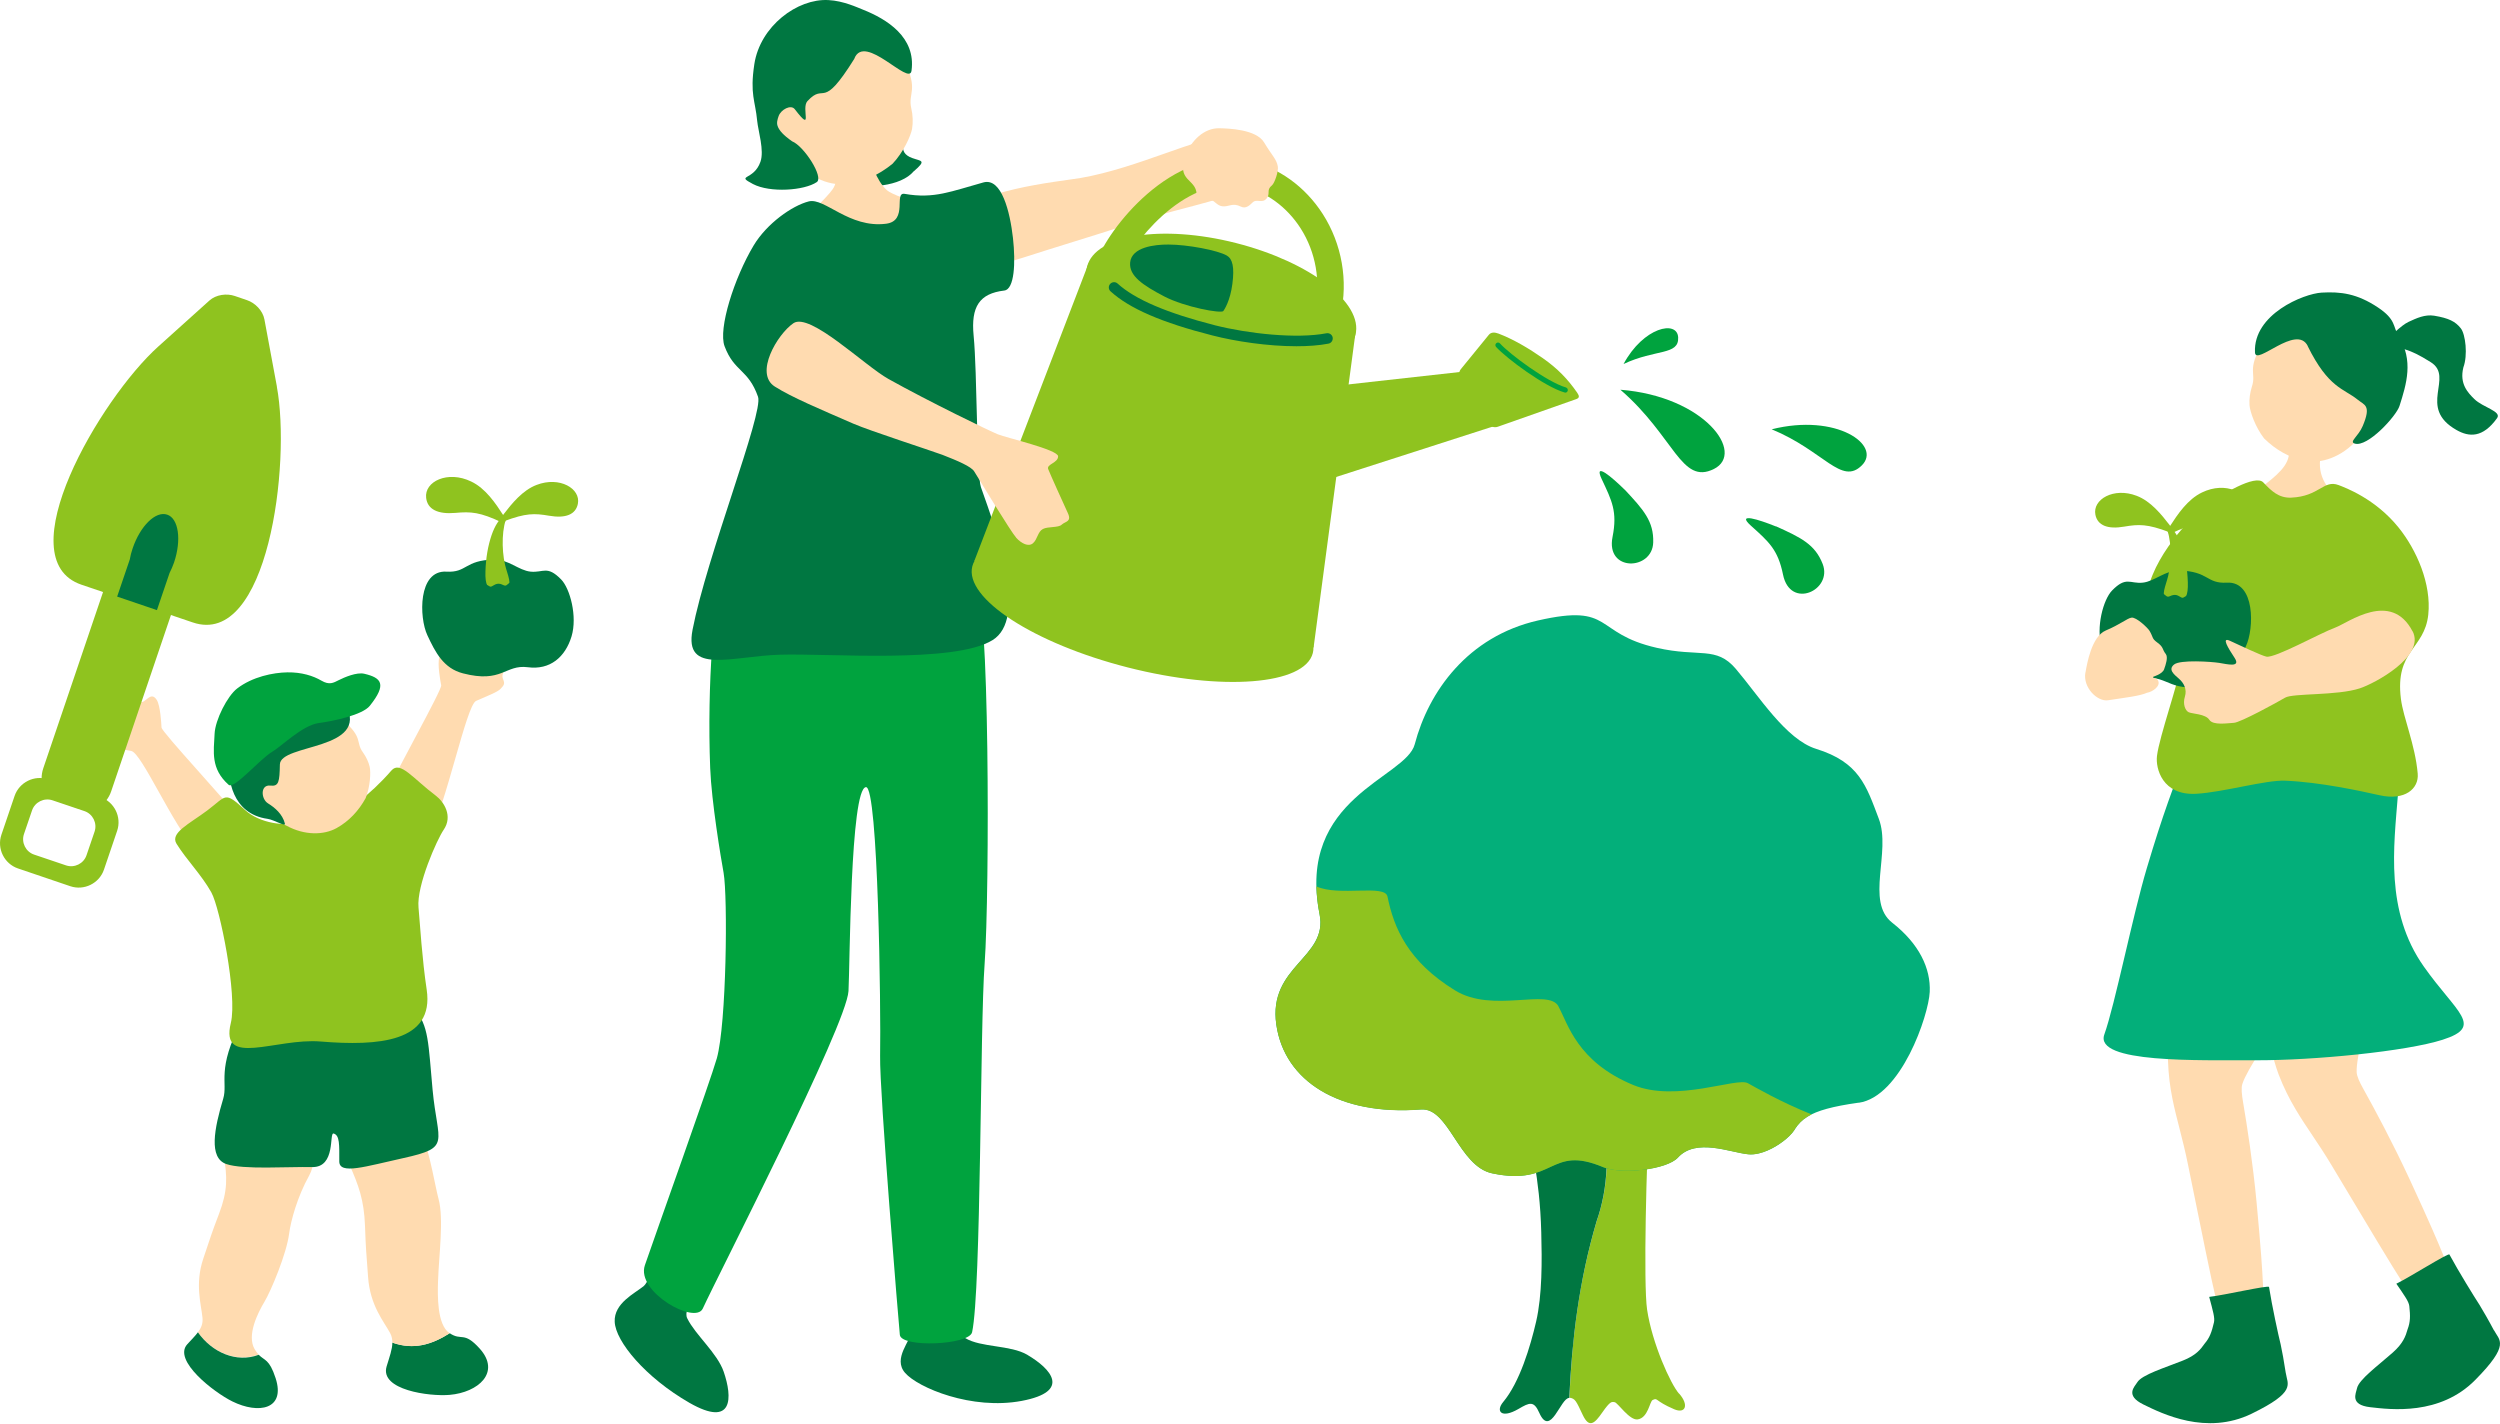
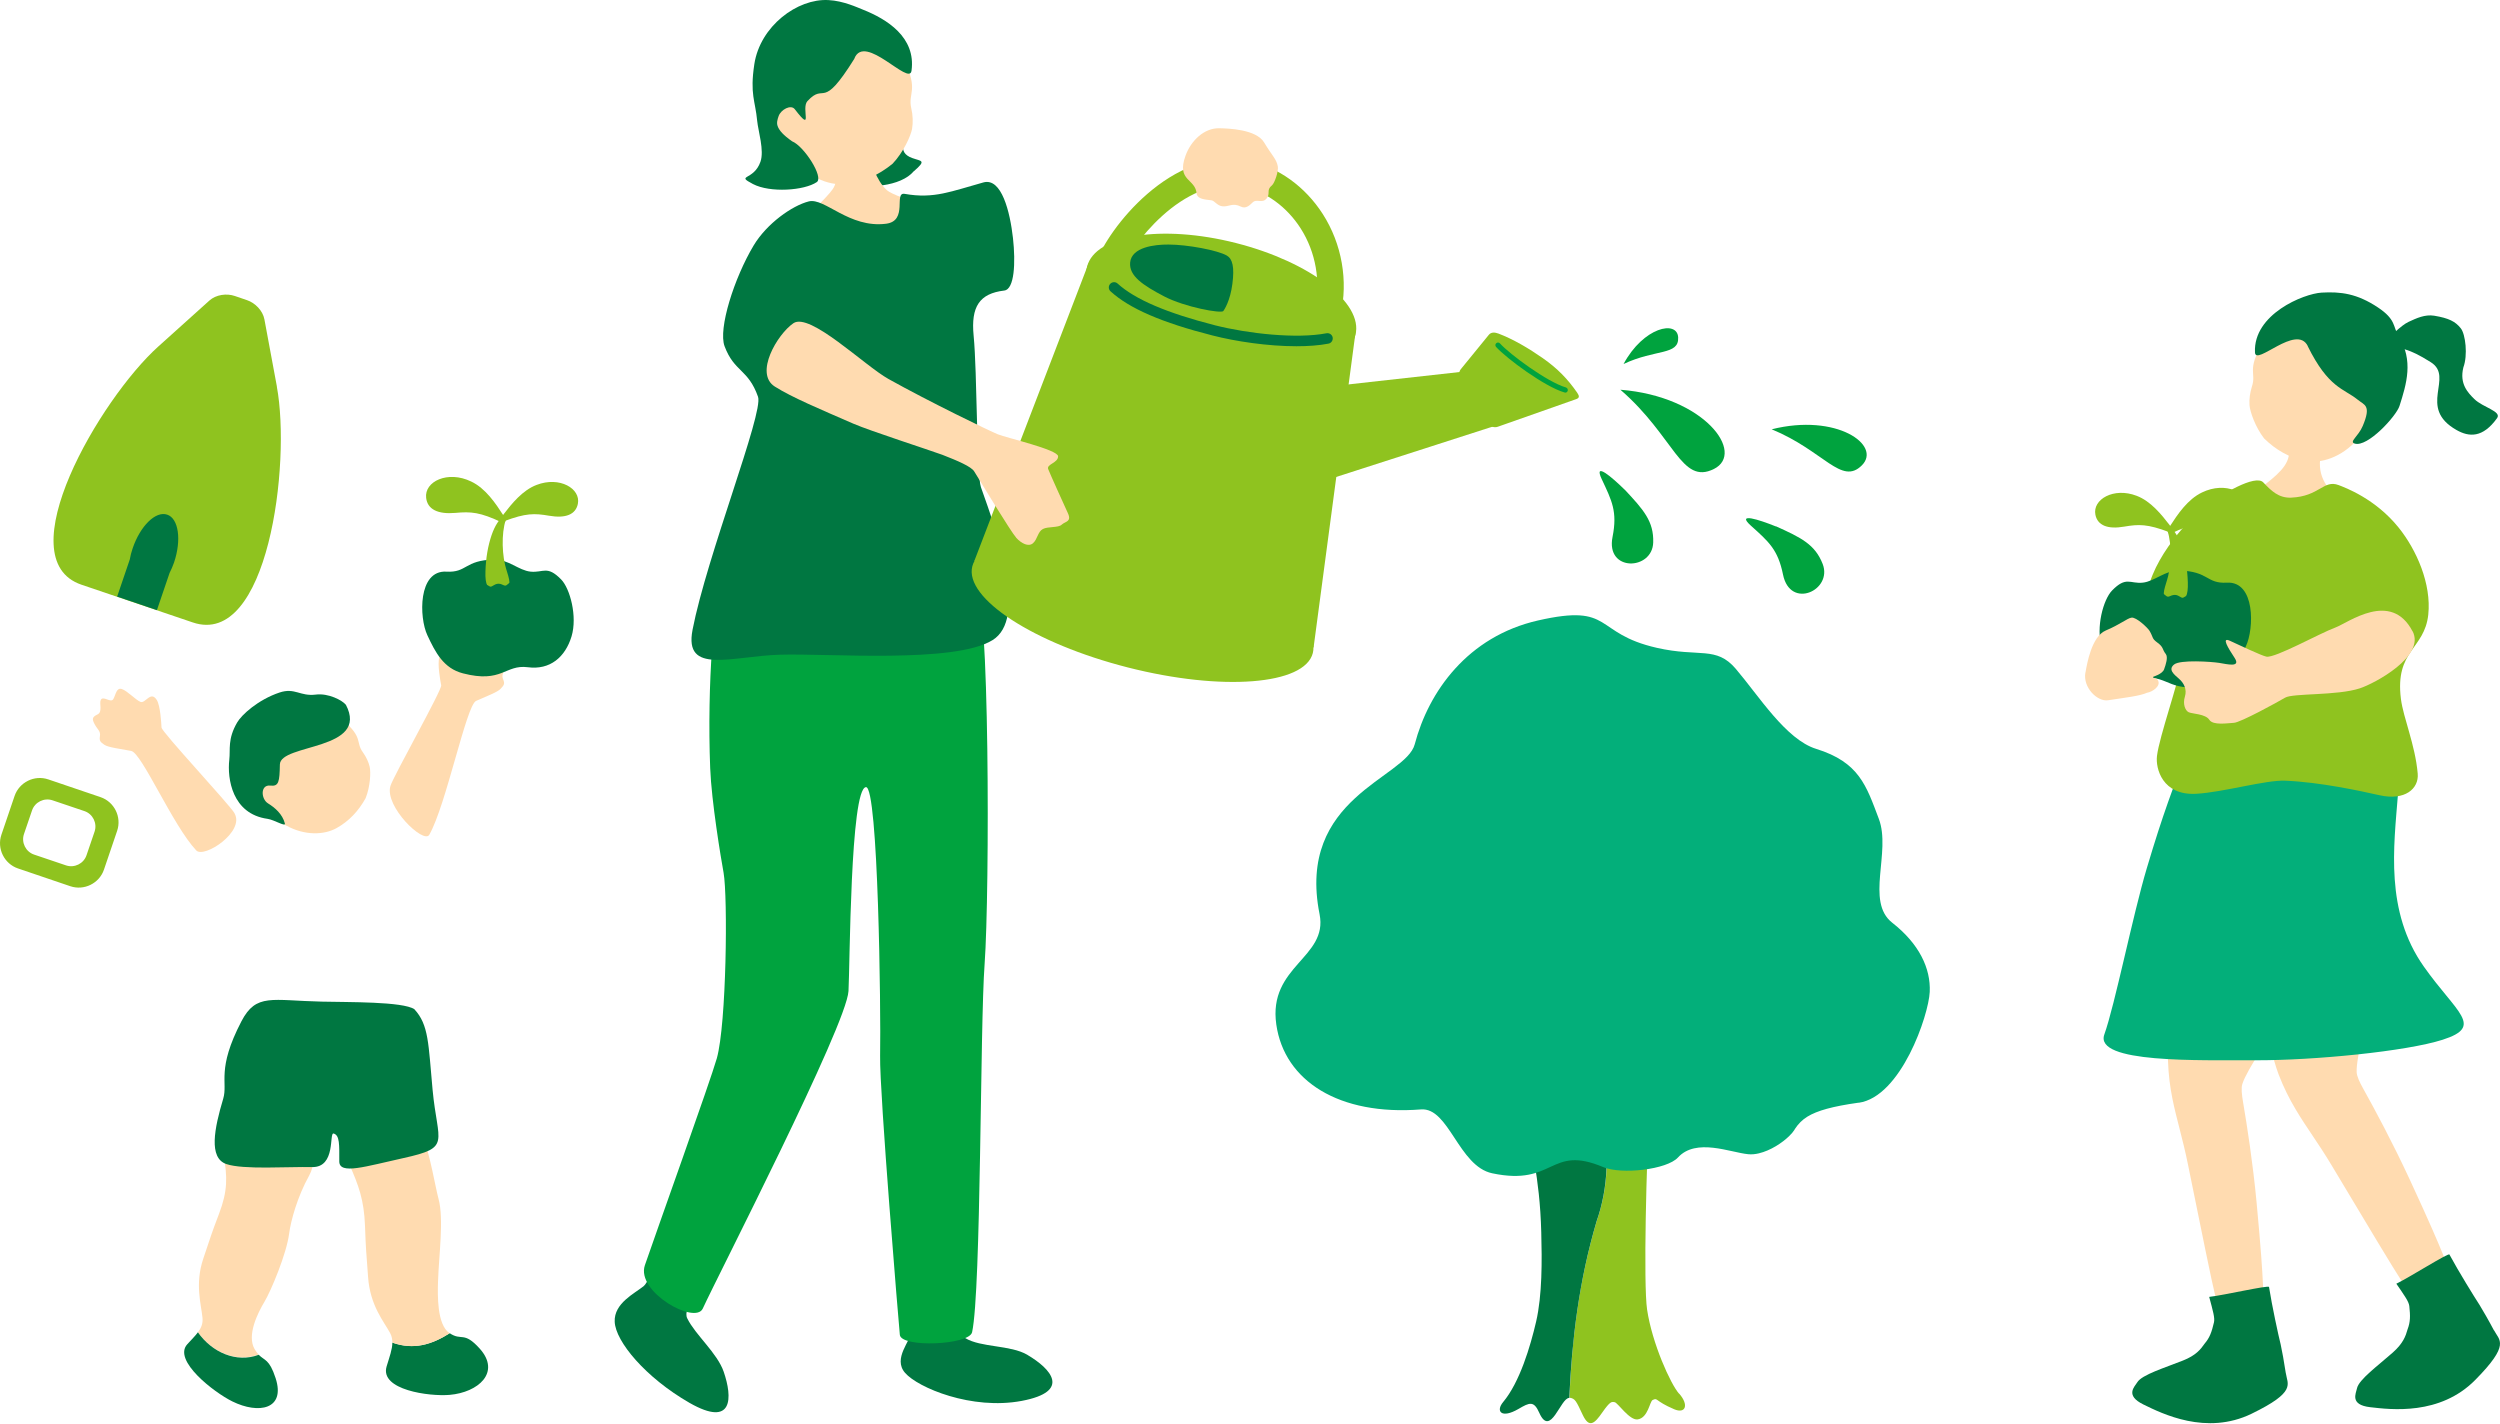
<svg xmlns="http://www.w3.org/2000/svg" width="288" height="164" viewBox="0 0 288 164" fill="none">
  <path d="M282.863 147.732C281.256 144.531 282.21 145.824 277.577 135.829C275.656 131.686 273.571 127.793 272.266 125.458C271.801 124.629 271.5 123.964 271.487 123.499C271.362 119.895 276.836 105.456 271.788 103.371C269.453 102.405 260.626 102.543 259.986 104.225C258.63 107.804 261.128 120.184 262.497 123.775C263.087 125.307 263.74 126.588 264.456 127.793C265.686 129.878 267.092 131.711 268.612 134.26C272.931 141.454 275.392 145.61 276.974 148.059C278.569 150.52 284.571 151.173 282.85 147.745L282.863 147.732Z" fill="#FFDBB0" />
  <path d="M287.295 153.245C286.806 152.303 285.864 150.671 285.638 150.319C285.048 149.415 283.215 146.452 282.172 144.518C282.059 144.305 277.527 147.18 276.058 147.883C277.012 149.277 277.489 149.93 277.552 150.457C277.677 151.612 277.677 152.29 277.351 153.144C277.137 153.91 276.849 154.751 275.643 155.819C273.973 157.3 271.726 158.932 271.525 159.937C271.412 160.515 270.658 161.833 273.044 162.109C275.43 162.385 281.08 163.089 285.148 158.97C289.216 154.852 287.923 154.425 287.308 153.245H287.295Z" fill="#007741" />
  <path d="M263.539 51.338C264.418 51.903 266.728 52.33 267.469 51.928C265.962 57.453 272.793 57.78 270.847 62.112C269.566 66.142 266.289 68.553 263.388 67.95C260.978 67.448 257.198 65.112 257.223 59.864C257.688 56.775 264.832 54.766 263.539 51.338Z" fill="#FFDBB0" />
  <path d="M271.6 50.61C269.729 52.707 267.344 53.448 265.548 53.096C263.74 52.732 262.17 51.828 260.827 50.51C259.81 49.204 259.195 47.408 259.144 46.68C259.094 46.002 259.195 45.236 259.421 44.533C259.961 42.888 258.78 42.687 260.664 39.511C261.229 38.544 264.418 34.249 269.327 34.953C273.647 35.568 275.518 46.241 271.6 50.623V50.61Z" fill="#FFDBB0" />
  <path d="M265.862 39.875C264.569 37.238 259.835 42.248 259.772 40.59C259.571 36.196 265.372 33.835 267.444 33.71C269.641 33.584 271.525 33.81 273.936 35.417C276.07 36.836 275.643 37.64 276.321 38.732C278.067 41.532 277.225 44.244 276.422 46.768C276.058 47.923 272.743 51.565 271.261 51.1C270.583 50.887 271.675 50.296 272.19 49.066C273.195 46.68 272.404 46.693 271.6 46.04C270.005 44.747 268.235 44.721 265.849 39.875H265.862Z" fill="#007741" />
  <path d="M274.526 39.485C275.292 38.87 276.572 37.489 277.476 37.075C278.38 36.66 279.347 36.196 280.427 36.371C282.097 36.648 282.863 37.037 283.478 37.815C284.031 38.506 284.307 40.917 283.78 42.323C283.302 44.244 284.332 45.261 285.035 45.964C286.027 46.944 288.237 47.383 287.659 48.174C286.002 50.484 284.42 50.346 283.001 49.543C278.418 46.956 282.775 43.466 280.038 41.733C277.301 40 276.899 40.327 274.526 39.498V39.485Z" fill="#007741" />
  <path d="M260.978 151.524C260.526 147.971 260.99 149.503 259.961 138.541C259.534 133.996 258.856 129.639 258.404 126.989C258.24 126.048 258.178 125.319 258.316 124.88C259.395 121.44 269.365 109.649 265.297 106.008C263.413 104.326 255.051 101.513 253.883 102.882C251.41 105.807 249.652 118.313 249.752 122.155C249.803 123.8 249.991 125.219 250.267 126.588C250.744 128.961 251.447 131.158 252.038 134.071C253.72 142.295 254.649 147.029 255.327 149.854C256.018 152.705 261.455 155.316 260.978 151.512V151.524Z" fill="#FFDBB0" />
  <path d="M267.369 81.561C270.809 82.829 276.723 85.454 276.246 91.506C275.769 97.545 274.739 104.991 279.222 111.344C283.001 116.706 286.215 118.238 281.381 119.782C277.225 121.113 266.615 122.168 259.772 122.143C253.356 122.118 241.214 122.519 242.42 119.167C243.625 115.814 245.709 105.38 247.304 100.044C249.376 93.113 249.916 92.083 252.854 83.771C254.16 80.067 263.552 80.142 267.369 81.561Z" fill="#03AF7A" />
  <path d="M279.737 70.801C280.113 67.272 278.393 63.355 276.334 60.793C273.647 57.441 270.156 56.173 269.415 55.884C267.67 55.218 267.205 57.19 263.941 57.328C262.497 57.391 261.631 56.524 260.726 55.57C259.822 54.616 255.905 56.901 253.808 58.533C251.862 60.04 247.203 65.201 247.266 69.545C247.354 76.024 251.824 72.483 251.272 76.451C250.97 78.648 248.76 84.813 248.484 87.086C248.308 88.505 249.087 91.669 253.017 91.443C256.131 91.267 261.028 89.836 263.25 89.936C267.281 90.1 271.914 91.117 274.162 91.619C277.037 92.259 278.682 90.865 278.519 89.108C278.23 85.793 276.861 82.704 276.585 80.507C275.882 74.881 279.297 74.831 279.737 70.813V70.801Z" fill="#8FC31F" />
  <path d="M263.326 158.204C263.175 157.149 262.836 155.291 262.735 154.889C262.472 153.835 261.731 150.432 261.392 148.26C261.354 148.021 256.118 149.226 254.499 149.402C254.938 151.047 255.164 151.813 255.051 152.328C254.787 153.458 254.561 154.098 253.971 154.789C253.519 155.442 252.967 156.145 251.473 156.735C249.401 157.564 246.739 158.367 246.211 159.246C245.91 159.749 244.768 160.74 246.915 161.795C249.074 162.85 254.16 165.399 259.383 162.862C264.594 160.326 263.514 159.497 263.326 158.179V158.204Z" fill="#007741" />
  <path d="M243.311 68.026C244.943 66.356 245.358 67.272 246.839 67.122C248.208 66.984 249.401 65.69 251.058 65.728C254.461 65.803 254.147 67.26 256.533 67.122C259.822 66.933 259.684 72.42 258.73 74.442C257.801 76.438 256.859 78.259 254.637 78.837C250.104 80.017 249.79 77.794 247.153 78.133C244.604 78.472 242.846 76.978 242.118 74.58C241.428 72.282 242.294 69.068 243.311 68.026Z" fill="#007741" />
  <path d="M250.104 61.459C249.916 61.547 249.451 61.434 249.978 60.617C250.857 59.261 252.012 57.516 253.682 56.725C256.382 55.419 259.094 56.725 258.868 58.608C258.717 59.939 257.512 60.517 255.503 60.341C253.708 60.178 252.665 60.241 250.104 61.459Z" fill="#8FC31F" />
  <path d="M249.89 61.296C250.079 61.371 250.506 61.22 249.941 60.492C249.012 59.287 247.768 57.73 246.136 57.114C243.487 56.097 241.038 57.541 241.39 59.299C241.641 60.542 242.821 60.994 244.705 60.668C246.387 60.379 247.379 60.354 249.878 61.296H249.89Z" fill="#8FC31F" />
  <path d="M249.464 60.58C249.275 60.228 250.543 60.593 251.334 62.915C251.736 64.108 251.987 65.477 252.038 67.084C252.088 68.628 251.761 69.281 250.97 68.955C250.393 68.716 250.229 69.156 249.664 68.993C248.848 68.754 249.501 67.486 249.777 66.331C250.204 64.485 250.154 61.898 249.464 60.58Z" fill="#8FC31F" />
  <path d="M254.16 70.11C254.084 70.11 253.996 70.072 253.934 70.022C253.846 69.934 253.77 69.834 253.695 69.758C253.381 69.394 253.193 69.181 252.603 69.143C252.226 69.118 252.088 69.219 251.925 69.306C251.623 69.495 251.347 69.608 250.732 69.219C250.531 69.093 250.443 69.131 250.242 69.219C249.966 69.344 249.551 69.532 248.961 68.968C248.924 68.93 248.811 68.817 248.534 68.88C248.082 68.968 247.63 69.394 247.58 69.52C247.517 69.671 247.342 69.758 247.191 69.696C247.04 69.633 246.952 69.47 247.015 69.319C247.141 68.968 247.768 68.44 248.371 68.289C248.773 68.189 249.125 68.277 249.388 68.528C249.69 68.804 249.777 68.767 250.003 68.666C250.242 68.566 250.594 68.403 251.071 68.704C251.41 68.917 251.447 68.892 251.611 68.792C251.799 68.679 252.088 68.503 252.64 68.541C253.469 68.591 253.795 68.968 254.147 69.357C254.222 69.432 254.285 69.52 254.373 69.608C254.486 69.733 254.486 69.922 254.373 70.035C254.31 70.097 254.235 70.123 254.16 70.123V70.11Z" fill="#007741" />
  <path d="M277.928 72.709C279.448 75.622 273.509 78.761 271.839 79.301C269.227 80.155 264.154 79.841 263.25 80.368C262.359 80.896 258.102 83.231 257.349 83.269C256.595 83.306 254.951 83.595 254.511 82.917C254.072 82.239 252.54 82.239 252.138 82.051C251.736 81.862 251.435 81.097 251.699 80.255C251.962 79.401 251.586 78.686 251.008 78.183C250.43 77.681 249.74 77.129 250.455 76.551C251.171 75.974 254.75 76.225 255.641 76.363C256.533 76.501 258.19 76.953 257.424 75.785C256.658 74.618 255.905 73.387 256.847 73.801C257.776 74.228 260.526 75.534 261.091 75.647C262.095 75.835 267.268 72.935 269.026 72.295C270.52 71.742 275.442 67.963 277.928 72.734V72.709Z" fill="#FFDBB0" />
  <path d="M240.235 77.481C239.933 79.201 241.616 80.858 242.846 80.67C244.805 80.368 246.525 80.18 247.342 79.803C247.957 79.716 249.012 79.012 248.572 78.334C248.359 78.008 248.007 78.259 248.057 77.958C248.057 77.958 249.099 77.656 249.3 77.116C249.514 76.526 249.777 75.71 249.501 75.346C249.049 74.781 249.3 74.58 248.484 73.99C247.881 73.563 248.07 73.412 247.618 72.659C247.417 72.332 246.099 71.064 245.546 71.152C245.056 71.228 244.228 71.943 242.583 72.634C240.95 73.324 240.423 76.463 240.247 77.481H240.235Z" fill="#FFDBB0" />
  <path d="M193.438 160.565C192.446 159.447 190.324 154.751 189.746 150.871C189.307 147.933 189.671 133.707 190.035 127.429C190.098 126.362 186.545 127.718 184.711 127.831C184.573 127.831 184.435 127.831 184.284 127.831C185.54 132.326 185.276 136.871 183.945 140.651C181.886 147.594 181.083 154.337 180.794 161.017C180.806 161.017 180.819 161.017 180.831 161.017C181.472 161.117 181.585 161.418 182.326 162.988C183.079 164.595 183.719 163.967 184.586 162.712C185.515 161.381 185.666 161.481 186.005 161.531C186.369 161.582 187.725 163.666 188.667 163.515C189.872 163.327 190.035 161.456 190.387 161.28C191.015 160.979 190.575 161.368 192.873 162.348C194.166 162.9 194.606 161.858 193.425 160.527L193.438 160.565Z" fill="#8FC31F" />
  <path d="M184.284 127.843C181.321 127.781 175.847 125.759 176.048 129.25C176.211 131.937 177.379 135.252 177.554 141.969C177.642 145.209 177.667 149.201 176.964 152.24C176.299 155.103 175.081 159.221 173.16 161.519C172.281 162.574 172.946 163.465 174.93 162.31C176.211 161.557 176.701 161.343 177.328 162.762C178.622 165.675 179.777 161.004 180.781 161.042C181.083 154.349 181.886 147.607 183.933 140.676C185.264 136.896 185.527 132.339 184.272 127.856L184.284 127.843Z" fill="#007741" />
  <path d="M214.118 127.027C211.092 127.454 209.347 127.944 208.217 128.634C207.589 129.023 207.149 129.488 206.785 130.041C206.747 130.091 206.722 130.141 206.697 130.191C206.572 130.38 206.383 130.618 206.12 130.869C205.329 131.648 203.96 132.552 202.616 132.866C202.202 132.966 201.788 133.004 201.399 132.966C199.314 132.765 195.397 131.058 193.3 133.343C192.032 134.737 186.796 135.339 184.686 134.448C178.471 131.824 179.136 136.695 171.904 135.163C168.024 134.347 166.919 127.542 163.692 127.806C154.275 128.546 147.959 124.541 147.03 118.024C146.063 111.257 153.02 110.352 152.015 105.317C149.328 91.857 161.947 89.66 162.977 85.742C164.571 79.665 169.079 73.324 177.178 71.478C185.942 69.482 183.481 72.948 190.864 74.63C195.761 75.748 197.694 74.392 199.955 77.041C202.604 80.142 205.73 85.19 209.221 86.27C214.193 87.814 214.997 90.514 216.441 94.331C217.885 98.148 214.871 103.861 217.985 106.297C221.099 108.733 222.43 111.57 222.305 114.27C222.179 116.97 219.002 126.349 214.118 127.04V127.027Z" fill="#03AF7A" />
-   <path d="M179.538 115.928C178.371 113.806 171.979 116.781 167.622 114.094C162.186 110.754 160.578 106.912 159.838 103.284C159.549 101.827 154.275 103.309 151.651 102.116C151.676 103.108 151.789 104.175 152.015 105.33C153.02 110.365 146.063 111.257 147.03 118.037C147.959 124.554 154.275 128.559 163.692 127.818C166.919 127.567 168.037 134.36 171.904 135.176C179.136 136.708 178.471 131.836 184.686 134.461C186.796 135.352 192.032 134.749 193.3 133.356C195.384 131.058 199.302 132.778 201.399 132.979C201.788 133.017 202.202 132.979 202.616 132.878C203.96 132.565 205.329 131.648 206.12 130.882C206.371 130.631 206.572 130.392 206.697 130.204C206.722 130.154 206.76 130.104 206.785 130.053C207.137 129.501 207.576 129.036 208.217 128.647C208.367 128.559 208.53 128.459 208.706 128.383C205.09 126.927 202.353 125.332 201.348 124.78C200.068 124.077 193.111 127.04 188.152 124.993C181.66 122.306 180.631 117.924 179.538 115.953V115.928Z" fill="#8FC31F" />
  <path d="M51.804 153.584C53.198 154.525 53.411 153.295 55.27 155.367C57.718 158.104 55.107 160.402 51.792 160.69C49.469 160.891 43.743 160.125 44.534 157.426C44.873 156.296 45.2 155.442 45.2 154.663C47.648 155.542 49.733 154.902 51.804 153.584Z" fill="#007741" />
  <path d="M43.329 131.045C46.129 129.739 48.05 128.948 48.627 130.568C49.645 133.431 50.122 136.632 50.523 138.127C51.151 140.462 50.549 144.681 50.461 147.619C50.41 149.226 50.335 152.579 51.767 153.571C51.767 153.571 51.792 153.583 51.804 153.596C49.733 154.902 47.648 155.542 45.2 154.676C45.2 154.299 45.137 153.935 44.949 153.583C44.245 152.252 42.626 150.432 42.4 147.079C42.161 143.727 42.161 144.229 42.048 141.215C41.935 138.202 41.307 136.57 40.278 134.209C39.662 132.815 40.441 132.414 43.341 131.057L43.329 131.045Z" fill="#FFDBB0" />
  <path d="M22.799 153.483C23.176 152.981 23.39 152.491 23.327 151.813C23.189 150.319 22.423 147.921 23.427 144.97C24.432 142.007 24.244 142.434 25.235 139.822C26.227 137.21 26.215 135.603 25.75 133.029C25.286 130.455 29.203 130.028 32.304 129.89C35.393 129.739 36.95 133.029 35.607 135.44C34.263 137.851 33.497 140.638 33.309 142.107C33.02 144.418 31.212 148.724 30.471 149.955C29.68 151.273 28.425 153.81 29.316 155.392C29.479 155.68 29.643 155.894 29.793 156.045C27.219 157.024 24.407 155.781 22.787 153.458L22.799 153.483Z" fill="#FFDBB0" />
  <path d="M22.799 153.483C24.419 155.793 27.244 157.049 29.806 156.07C30.471 156.76 31.024 156.534 31.752 158.769C32.92 162.373 29.793 162.938 26.767 161.444C24.645 160.401 19.886 156.723 21.569 154.864C22.046 154.337 22.486 153.91 22.799 153.483Z" fill="#007741" />
  <path d="M44.974 90.552C45.313 89.421 50.938 79.464 50.825 78.95C50.724 78.435 50.373 76.476 50.611 75.748C51.038 74.48 52.005 75.861 52.495 75.509C52.985 75.158 53.663 73.915 54.228 73.576C54.793 73.224 55.056 74.04 55.458 74.467C55.86 74.894 56.513 73.739 56.902 74.241C57.166 74.58 56.99 75.61 57.643 75.748C58.296 75.886 58.409 76.087 58.233 76.752C58.07 77.418 57.731 77.707 57.957 78.246C58.183 78.786 58.057 78.924 57.693 79.326C57.342 79.741 55.973 80.23 54.843 80.745C53.713 81.26 51.403 92.736 49.456 96.164C48.816 97.282 44.283 92.9 44.974 90.552Z" fill="#FFDBB0" />
  <path d="M27.031 93.703C26.441 92.674 18.631 84.336 18.606 83.809C18.581 83.281 18.468 81.298 18.066 80.645C17.363 79.515 16.747 81.084 16.182 80.858C15.63 80.632 14.676 79.59 14.035 79.376C13.407 79.176 13.345 80.017 13.056 80.532C12.767 81.046 11.863 80.067 11.599 80.657C11.424 81.059 11.838 82.013 11.235 82.302C10.633 82.591 10.57 82.804 10.896 83.42C11.223 84.035 11.612 84.223 11.511 84.801C11.424 85.378 11.574 85.479 12.014 85.793C12.453 86.107 13.897 86.27 15.115 86.508C16.333 86.734 19.912 95.109 22.611 97.972C23.503 98.914 28.236 95.825 27.018 93.703H27.031Z" fill="#FFDBB0" />
  <path d="M47.749 116.266C46.393 115.362 40.089 115.463 37.076 115.387C31.3 115.262 29.517 114.383 27.809 117.66C24.909 123.235 26.278 124.692 25.713 126.575C24.683 130.015 24.017 133.38 26.064 134.096C28.023 134.774 33.234 134.385 35.946 134.448C38.733 134.51 37.892 130.43 38.432 130.58C39.148 130.781 39.085 131.899 39.085 133.795C39.085 135.364 42.111 134.372 46.493 133.406C52.043 132.175 50.411 131.736 49.833 125.533C49.343 120.247 49.406 118.062 47.736 116.266H47.749Z" fill="#007741" />
-   <path d="M24.356 102.819C23.176 100.722 21.519 99.102 20.338 97.206C19.56 95.951 21.782 94.933 23.879 93.364C26.127 91.681 25.813 91.079 28.249 93.326C29.894 94.833 32.945 95.285 34.527 94.632C35.644 94.168 36.561 94.795 38.394 94.142C39.738 93.665 42.588 91.656 45.087 88.768C46.104 87.588 47.573 89.685 50.197 91.656C51.139 92.359 52.194 94.004 51.114 95.586C50.36 96.679 47.975 102.003 48.213 104.552C48.389 106.523 48.627 110.503 49.155 114.006C50.059 120.071 43.542 120.523 36.95 119.983C31.739 119.556 25.311 123.034 26.591 117.849C27.37 114.684 25.323 104.526 24.356 102.831V102.819Z" fill="#8FC31F" />
  <path d="M32.983 95.109C35.105 96.277 37.327 96.202 38.771 95.398C40.215 94.595 41.32 93.402 42.123 91.945C42.663 90.589 42.726 88.957 42.588 88.342C42.462 87.777 42.174 87.187 41.81 86.672C40.931 85.479 41.885 84.977 39.474 82.943C38.746 82.327 34.941 79.728 30.936 81.712C27.42 83.445 28.538 92.674 32.983 95.122V95.109Z" fill="#FFDBB0" />
  <path d="M39.838 81.185C39.436 80.682 37.842 79.829 36.373 80.017C34.565 80.243 33.974 79.188 32.204 79.778C29.73 80.607 27.834 82.34 27.32 83.231C26.202 85.152 26.554 86.308 26.416 87.513C26.165 89.698 26.742 93.766 30.823 94.331C31.601 94.444 32.907 95.285 32.819 94.871C32.543 93.778 31.664 93.038 30.873 92.548C30.057 92.046 29.969 90.363 31.149 90.501C32.129 90.614 32.204 90.049 32.242 88.065C32.292 85.642 42.626 86.483 39.838 81.172V81.185Z" fill="#007741" />
-   <path d="M31.426 86.559C32.38 86.006 34.866 83.533 36.724 83.294C38.382 83.081 41.759 82.365 42.601 81.31C44.597 78.811 43.944 78.083 41.973 77.619C41.094 77.405 39.662 78.033 39.035 78.347C38.407 78.661 37.955 78.95 37.026 78.41C36.084 77.857 34.753 77.43 33.108 77.455C31.463 77.481 29.09 77.958 27.32 79.314C26.202 80.168 24.796 82.917 24.721 84.525C24.62 86.621 24.256 88.543 26.328 90.401C26.968 90.991 29.894 87.45 31.426 86.559Z" fill="#00A33E" />
-   <path d="M12.805 91.166C12.265 92.761 10.708 93.678 9.339 93.226L6.476 92.259C5.108 91.794 4.442 90.112 4.982 88.517L13.809 62.488C14.349 60.894 15.906 59.977 17.275 60.429L20.137 61.396C21.506 61.86 22.172 63.543 21.632 65.138L12.805 91.166Z" fill="#8FC31F" />
  <path d="M31.89 44.533C33.547 53.435 30.86 74.643 22.209 71.705L9.389 67.36C0.738 64.422 11.511 45.965 18.242 39.912L24.118 34.626C24.884 33.936 26.114 33.772 27.056 34.099L28.45 34.576C29.391 34.89 30.27 35.781 30.459 36.786L31.903 44.558L31.89 44.533Z" fill="#8FC31F" />
  <path d="M11.587 91.832L5.56 89.786C3.965 89.246 2.22 90.112 1.68 91.694L0.161 96.164C-0.379 97.759 0.487 99.504 2.069 100.044L8.096 102.091C9.691 102.631 11.436 101.764 11.976 100.182L13.495 95.712C14.035 94.118 13.169 92.372 11.587 91.832ZM9.967 98.525C9.641 99.492 8.573 100.019 7.607 99.692L3.928 98.449C2.961 98.123 2.433 97.056 2.76 96.089L3.689 93.364C4.015 92.397 5.083 91.87 6.05 92.196L9.729 93.439C10.695 93.766 11.223 94.833 10.896 95.8L9.967 98.525Z" fill="#8FC31F" />
  <path d="M20.05 64.799C20.929 62.2 20.577 59.726 19.259 59.287C17.94 58.835 16.157 60.58 15.278 63.179C15.128 63.606 15.027 64.033 14.952 64.447L13.495 68.729L18.078 70.286L19.535 66.004C19.723 65.628 19.899 65.238 20.05 64.799Z" fill="#007741" />
  <path d="M64.649 66.757C63.017 65.088 62.603 66.004 61.121 65.853C59.752 65.715 58.559 64.422 56.902 64.46C53.499 64.535 53.813 65.992 51.428 65.853C48.138 65.665 48.276 71.152 49.23 73.174C50.159 75.17 51.101 76.991 53.324 77.568C57.856 78.749 58.17 76.526 60.807 76.865C63.356 77.204 65.114 75.71 65.842 73.312C66.533 71.014 65.666 67.8 64.649 66.757Z" fill="#007741" />
  <path d="M57.856 60.203C58.045 60.291 58.509 60.178 57.982 59.362C57.103 58.006 55.948 56.261 54.278 55.47C51.578 54.164 48.866 55.47 49.092 57.353C49.243 58.684 50.448 59.261 52.457 59.086C54.253 58.922 55.295 58.985 57.856 60.203Z" fill="#8FC31F" />
  <path d="M58.07 60.04C57.881 60.115 57.455 59.965 58.02 59.236C58.949 58.031 60.192 56.474 61.824 55.859C64.473 54.842 66.922 56.286 66.57 58.044C66.319 59.287 65.139 59.739 63.255 59.412C61.573 59.123 60.581 59.098 58.082 60.04H58.07Z" fill="#8FC31F" />
  <path d="M58.497 59.324C58.685 58.973 57.417 59.337 56.626 61.66C56.224 62.853 55.973 64.221 55.923 65.828C55.872 67.373 56.199 68.026 56.99 67.699C57.568 67.461 57.731 67.9 58.296 67.737C59.112 67.498 58.459 66.23 58.183 65.075C57.756 63.229 57.806 60.643 58.497 59.324Z" fill="#8FC31F" />
  <path d="M53.788 68.842C53.713 68.842 53.637 68.817 53.575 68.754C53.449 68.641 53.449 68.44 53.575 68.327C53.663 68.239 53.725 68.164 53.801 68.076C54.152 67.674 54.479 67.31 55.307 67.26C55.86 67.222 56.149 67.398 56.337 67.511C56.5 67.612 56.538 67.637 56.877 67.423C57.354 67.122 57.706 67.272 57.944 67.385C58.17 67.486 58.258 67.536 58.559 67.247C58.823 66.996 59.175 66.921 59.577 67.009C60.179 67.159 60.807 67.687 60.933 68.026C60.983 68.189 60.907 68.352 60.744 68.415C60.581 68.465 60.418 68.39 60.355 68.227C60.305 68.101 59.853 67.687 59.413 67.586C59.137 67.524 59.024 67.637 58.986 67.674C58.396 68.239 57.982 68.051 57.706 67.925C57.505 67.838 57.417 67.8 57.216 67.925C56.613 68.315 56.324 68.202 56.023 68.013C55.86 67.913 55.722 67.825 55.345 67.85C54.767 67.888 54.579 68.101 54.253 68.465C54.177 68.553 54.102 68.641 54.014 68.729C53.951 68.792 53.876 68.817 53.788 68.817V68.842Z" fill="#007741" />
  <path d="M82.718 145.133C83.069 144.141 77.519 141.944 77.519 141.944C76.239 142.923 74.958 147.494 74.167 148.147C73.15 148.988 70.714 150.118 70.814 152.265C70.902 154.525 74.343 158.681 79.428 161.607C84.526 164.52 84.375 160.941 83.371 158.028C82.63 155.869 80.118 153.797 79.177 151.888C78.838 151.21 79.403 150.394 79.616 149.754C80.432 147.331 82.366 146.125 82.718 145.133Z" fill="#007741" />
  <path d="M118.365 156.082C116.406 154.927 113.016 155.253 111.195 154.148C109.487 153.106 110.944 151.148 110.58 150.168C110.216 149.189 105.206 150.168 105.206 150.168C104.879 151.75 104.955 153.42 104.955 153.445C104.967 154.425 102.807 156.484 104.264 158.154C105.746 159.862 111.936 162.473 117.712 161.381C123.475 160.288 121.039 157.664 118.377 156.095L118.365 156.082Z" fill="#007741" />
  <path d="M83.308 67.85C82.266 68.076 81.437 78.95 81.814 88.492C81.964 92.335 83.044 98.826 83.358 100.546C83.848 103.346 83.697 117.924 82.579 121.917C81.876 124.416 75.535 142.12 74.292 145.749C73.238 148.825 80.093 152.642 80.96 150.746C82.667 147.004 97.521 118.125 97.747 114.17C97.91 111.282 97.948 90.853 99.756 90.677C101.175 90.539 101.489 116.468 101.389 121.678C101.313 125.872 103.548 152.667 103.661 153.772C103.812 155.291 111.66 154.952 111.986 153.471C113.041 148.611 112.89 118.238 113.43 111.006C114.02 102.919 114.02 67.486 112.35 67.687C111.496 67.787 83.32 67.85 83.32 67.85H83.308Z" fill="#00A33E" />
  <path d="M105.268 19.722C103.799 21.505 99.756 21.806 97.936 21.028C94.056 19.358 101.037 16.194 101.539 14.499C101.916 13.256 102.908 13.695 104.113 15.478C104.49 16.031 103.184 17.512 105.08 18.203C106.147 18.592 106.775 18.429 105.268 19.735V19.722Z" fill="#007741" />
  <path d="M91.042 17.864C92.863 20.35 95.387 21.404 97.396 21.203C99.405 21.003 101.213 20.174 102.82 18.868C104.076 17.55 104.917 15.654 105.068 14.863C105.193 14.134 105.168 13.281 104.98 12.489C104.565 10.631 105.871 10.531 104.151 6.877C103.624 5.772 100.598 0.737 95.161 0.988C90.377 1.214 87.225 12.665 91.042 17.864Z" fill="#FFDBB0" />
  <path d="M98.425 6.739C99.606 3.751 104.754 9.953 105.005 8.158C105.545 4.278 102.142 2.194 99.417 1.114C98.777 0.863 97.17 0.097 95.437 0.009C91.846 -0.192 87.564 3.022 86.899 7.392C86.371 10.883 87.012 11.598 87.225 13.909C87.338 15.089 88.067 17.336 87.602 18.642C86.823 20.852 84.676 20.111 86.748 21.204C88.719 22.233 92.65 21.957 94.093 20.978C94.922 20.413 92.624 16.834 91.256 16.282C89.197 14.85 89.435 14.122 89.699 13.369C89.963 12.628 91.105 12 91.557 12.578C93.767 15.453 92.248 12.49 93.014 11.649C95.111 9.388 94.571 12.954 98.438 6.739H98.425Z" fill="#007741" />
-   <path d="M140.614 15.968C138.304 15.666 131.046 19.37 124.505 20.5C122.006 20.927 111.634 21.882 109.651 25.41C108.445 27.557 107.591 29.641 109.776 30.947C110.329 31.274 113.932 30.947 117.825 29.692C121.315 28.561 126.752 26.917 129.025 26.163C138.819 22.949 142.209 23.263 142.397 20.965C142.585 18.73 143.439 16.332 140.602 15.968H140.614Z" fill="#FFDBB0" />
  <path d="M96.278 18.479C96.278 17.751 100.334 17.236 100.296 18.052C100.284 18.491 100.886 20.764 102.18 21.919C103.184 22.823 110.517 24.669 110.818 26.816C111.346 30.42 99.631 31.336 98.25 31.336C93.051 31.336 89.347 28.147 91.783 26C92.411 25.448 95.224 22.811 95.927 21.794C96.705 20.676 96.278 18.78 96.278 18.491V18.479Z" fill="#FFDBB0" />
  <path d="M79.779 72.558C81.424 64.07 87.979 47.559 87.326 45.713C86.196 42.499 84.588 42.876 83.471 39.887C82.718 37.878 84.576 32.027 86.823 28.273C88.33 25.762 91.243 23.69 93.177 23.2C94.998 22.748 97.823 26.314 102.079 25.774C104.653 25.448 102.92 22.095 104.226 22.334C107.604 22.936 109.6 22.032 113.292 21.015C115.389 20.438 116.356 24.418 116.695 27.431C117.008 30.269 116.87 33.333 115.69 33.471C112.84 33.81 111.835 35.317 112.162 38.669C112.576 42.863 112.501 54.716 113.003 56.122C115.012 61.735 118.339 71.265 114.347 73.739C109.964 76.463 95.349 75.245 89.85 75.421C84.237 75.597 78.775 77.769 79.779 72.571V72.558Z" fill="#007741" />
  <path d="M112.237 64.635L151.325 74.593L156.171 38.192L125.396 30.357L112.237 64.635Z" fill="#8FC31F" />
  <path d="M125.233 30.709C124.291 34.388 130.456 39.121 138.994 41.294C147.533 43.466 155.204 42.248 156.146 38.581C157.088 34.903 150.923 30.169 142.385 27.997C133.846 25.824 126.174 27.042 125.233 30.709Z" fill="#8FC31F" />
  <path d="M112.011 65.238C111.069 68.917 119.093 74.128 129.929 76.891C140.765 79.653 150.295 78.912 151.237 75.233C152.178 71.554 144.155 66.343 133.319 63.581C122.483 60.819 112.953 61.559 112.011 65.238Z" fill="#8FC31F" />
  <path d="M142.384 45.726L144.419 58.006L172.005 49.129L170.912 42.549L142.384 45.726Z" fill="#8FC31F" />
  <path d="M171.515 38.569C171.791 38.23 172.231 38.28 172.632 38.431C174.315 39.071 176.11 40.126 177.743 41.269C179.413 42.436 180.618 43.679 181.698 45.249C181.936 45.6 181.987 45.839 181.585 45.977L172.532 49.166C172.13 49.304 171.603 49.129 171.377 48.765L168.225 43.78C167.999 43.416 168.024 42.838 168.3 42.512L171.515 38.569Z" fill="#8FC31F" />
  <path d="M149.341 39.887C146.063 39.887 142.359 39.335 139.672 38.644C133.846 37.163 130.105 35.543 127.932 33.559C127.681 33.333 127.669 32.944 127.895 32.705C128.121 32.454 128.51 32.441 128.749 32.667C130.745 34.488 134.424 36.058 139.974 37.476C143.741 38.431 149.353 39.059 152.806 38.393C153.133 38.33 153.459 38.544 153.522 38.87C153.585 39.197 153.371 39.523 153.045 39.586C151.952 39.799 150.684 39.887 149.353 39.887H149.341Z" fill="#007741" />
  <path d="M141.33 29.441C141.995 29.83 142.221 30.771 141.97 32.705C141.719 34.664 141.041 35.681 140.928 35.832C140.702 36.145 136.508 35.392 134.123 34.149C131.624 32.843 130.054 31.776 130.192 30.244C130.356 28.461 133.03 28.16 134.612 28.172C136.797 28.172 140.3 28.838 141.33 29.441Z" fill="#007741" />
  <path d="M154.426 36.309L151.463 35.631C152.178 32.454 151.588 29.051 149.83 26.302C148.236 23.815 145.837 22.07 143.238 21.518C136.27 20.036 130.029 28.675 129.226 31.085L126.338 30.119C127.48 26.678 134.939 16.646 143.866 18.542C147.256 19.258 150.358 21.492 152.392 24.669C154.589 28.11 155.33 32.341 154.426 36.309Z" fill="#8FC31F" />
  <path d="M180.317 45.211C180.317 45.211 180.266 45.211 180.229 45.211C177.956 44.558 173.549 41.294 172.344 39.962C172.231 39.837 172.243 39.649 172.369 39.536C172.494 39.423 172.683 39.435 172.796 39.561C173.926 40.816 178.257 44.018 180.392 44.633C180.555 44.684 180.643 44.847 180.605 45.01C180.568 45.148 180.442 45.236 180.317 45.236V45.211Z" fill="#00A33E" />
  <path d="M186.67 44.897C196.376 45.663 201.11 52.192 197.443 54.026C193.664 55.909 192.911 50.296 186.67 44.897Z" fill="#00A33E" />
  <path d="M204.588 60.63C207.488 61.936 209.095 62.715 209.974 64.975C211.142 68.001 206.233 70.261 205.404 66.193C204.814 63.279 203.734 62.388 201.687 60.542C199.992 59.01 202.642 59.864 204.575 60.643L204.588 60.63Z" fill="#00A33E" />
  <path d="M204.098 49.455C211.582 47.572 216.792 51.288 214.495 53.599C212.134 55.972 210.138 51.941 204.098 49.455Z" fill="#00A33E" />
  <path d="M187.16 56.399C189.332 58.722 190.525 60.053 190.45 62.489C190.362 65.728 184.95 65.916 185.766 61.848C186.344 58.935 185.691 57.692 184.523 55.206C183.544 53.134 185.666 54.942 187.16 56.411V56.399Z" fill="#00A33E" />
  <path d="M187.034 41.934C189.32 37.678 193.224 36.836 193.325 38.87C193.425 40.955 190.726 40.189 187.034 41.934Z" fill="#00A33E" />
  <path d="M117.071 61.948C116.456 61.27 112.965 55.507 112.225 54.302C111.886 53.749 110.329 53.084 108.558 52.393C106.901 51.79 100.246 49.643 98.325 48.815C94.52 47.157 91.243 45.789 89.259 44.533C86.874 43.026 89.548 38.506 91.394 37.238C93.29 35.932 99.581 42.11 102.343 43.654C107.064 46.291 114.07 49.681 114.949 50.032C115.929 50.434 121.905 51.803 121.893 52.569C121.893 53.335 120.537 53.473 120.75 54.038C120.964 54.59 122.558 58.119 123.023 59.123C123.487 60.128 122.696 60.065 122.307 60.442C121.918 60.818 120.725 60.63 120.135 60.944C119.545 61.258 119.52 62.124 119.005 62.576C118.49 63.028 117.687 62.626 117.059 61.948H117.071Z" fill="#FFDBB0" />
  <path d="M140.489 14.775C138.743 14.725 137.211 16.169 136.571 17.939C135.491 20.915 137.764 20.538 137.852 22.359C138.028 22.949 138.768 22.974 139.559 23.075C139.923 23.125 140.2 23.69 140.815 23.765C141.581 23.853 141.97 23.313 142.95 23.803C143.502 24.079 143.941 23.677 144.268 23.351C144.77 22.823 145.398 23.514 145.925 22.849C146.39 22.271 145.837 21.907 146.528 21.354C146.829 21.116 147.307 19.722 147.206 19.17C147.043 18.303 146.541 17.939 145.624 16.407C144.707 14.888 141.518 14.8 140.501 14.775H140.489Z" fill="#FFDBB0" />
</svg>